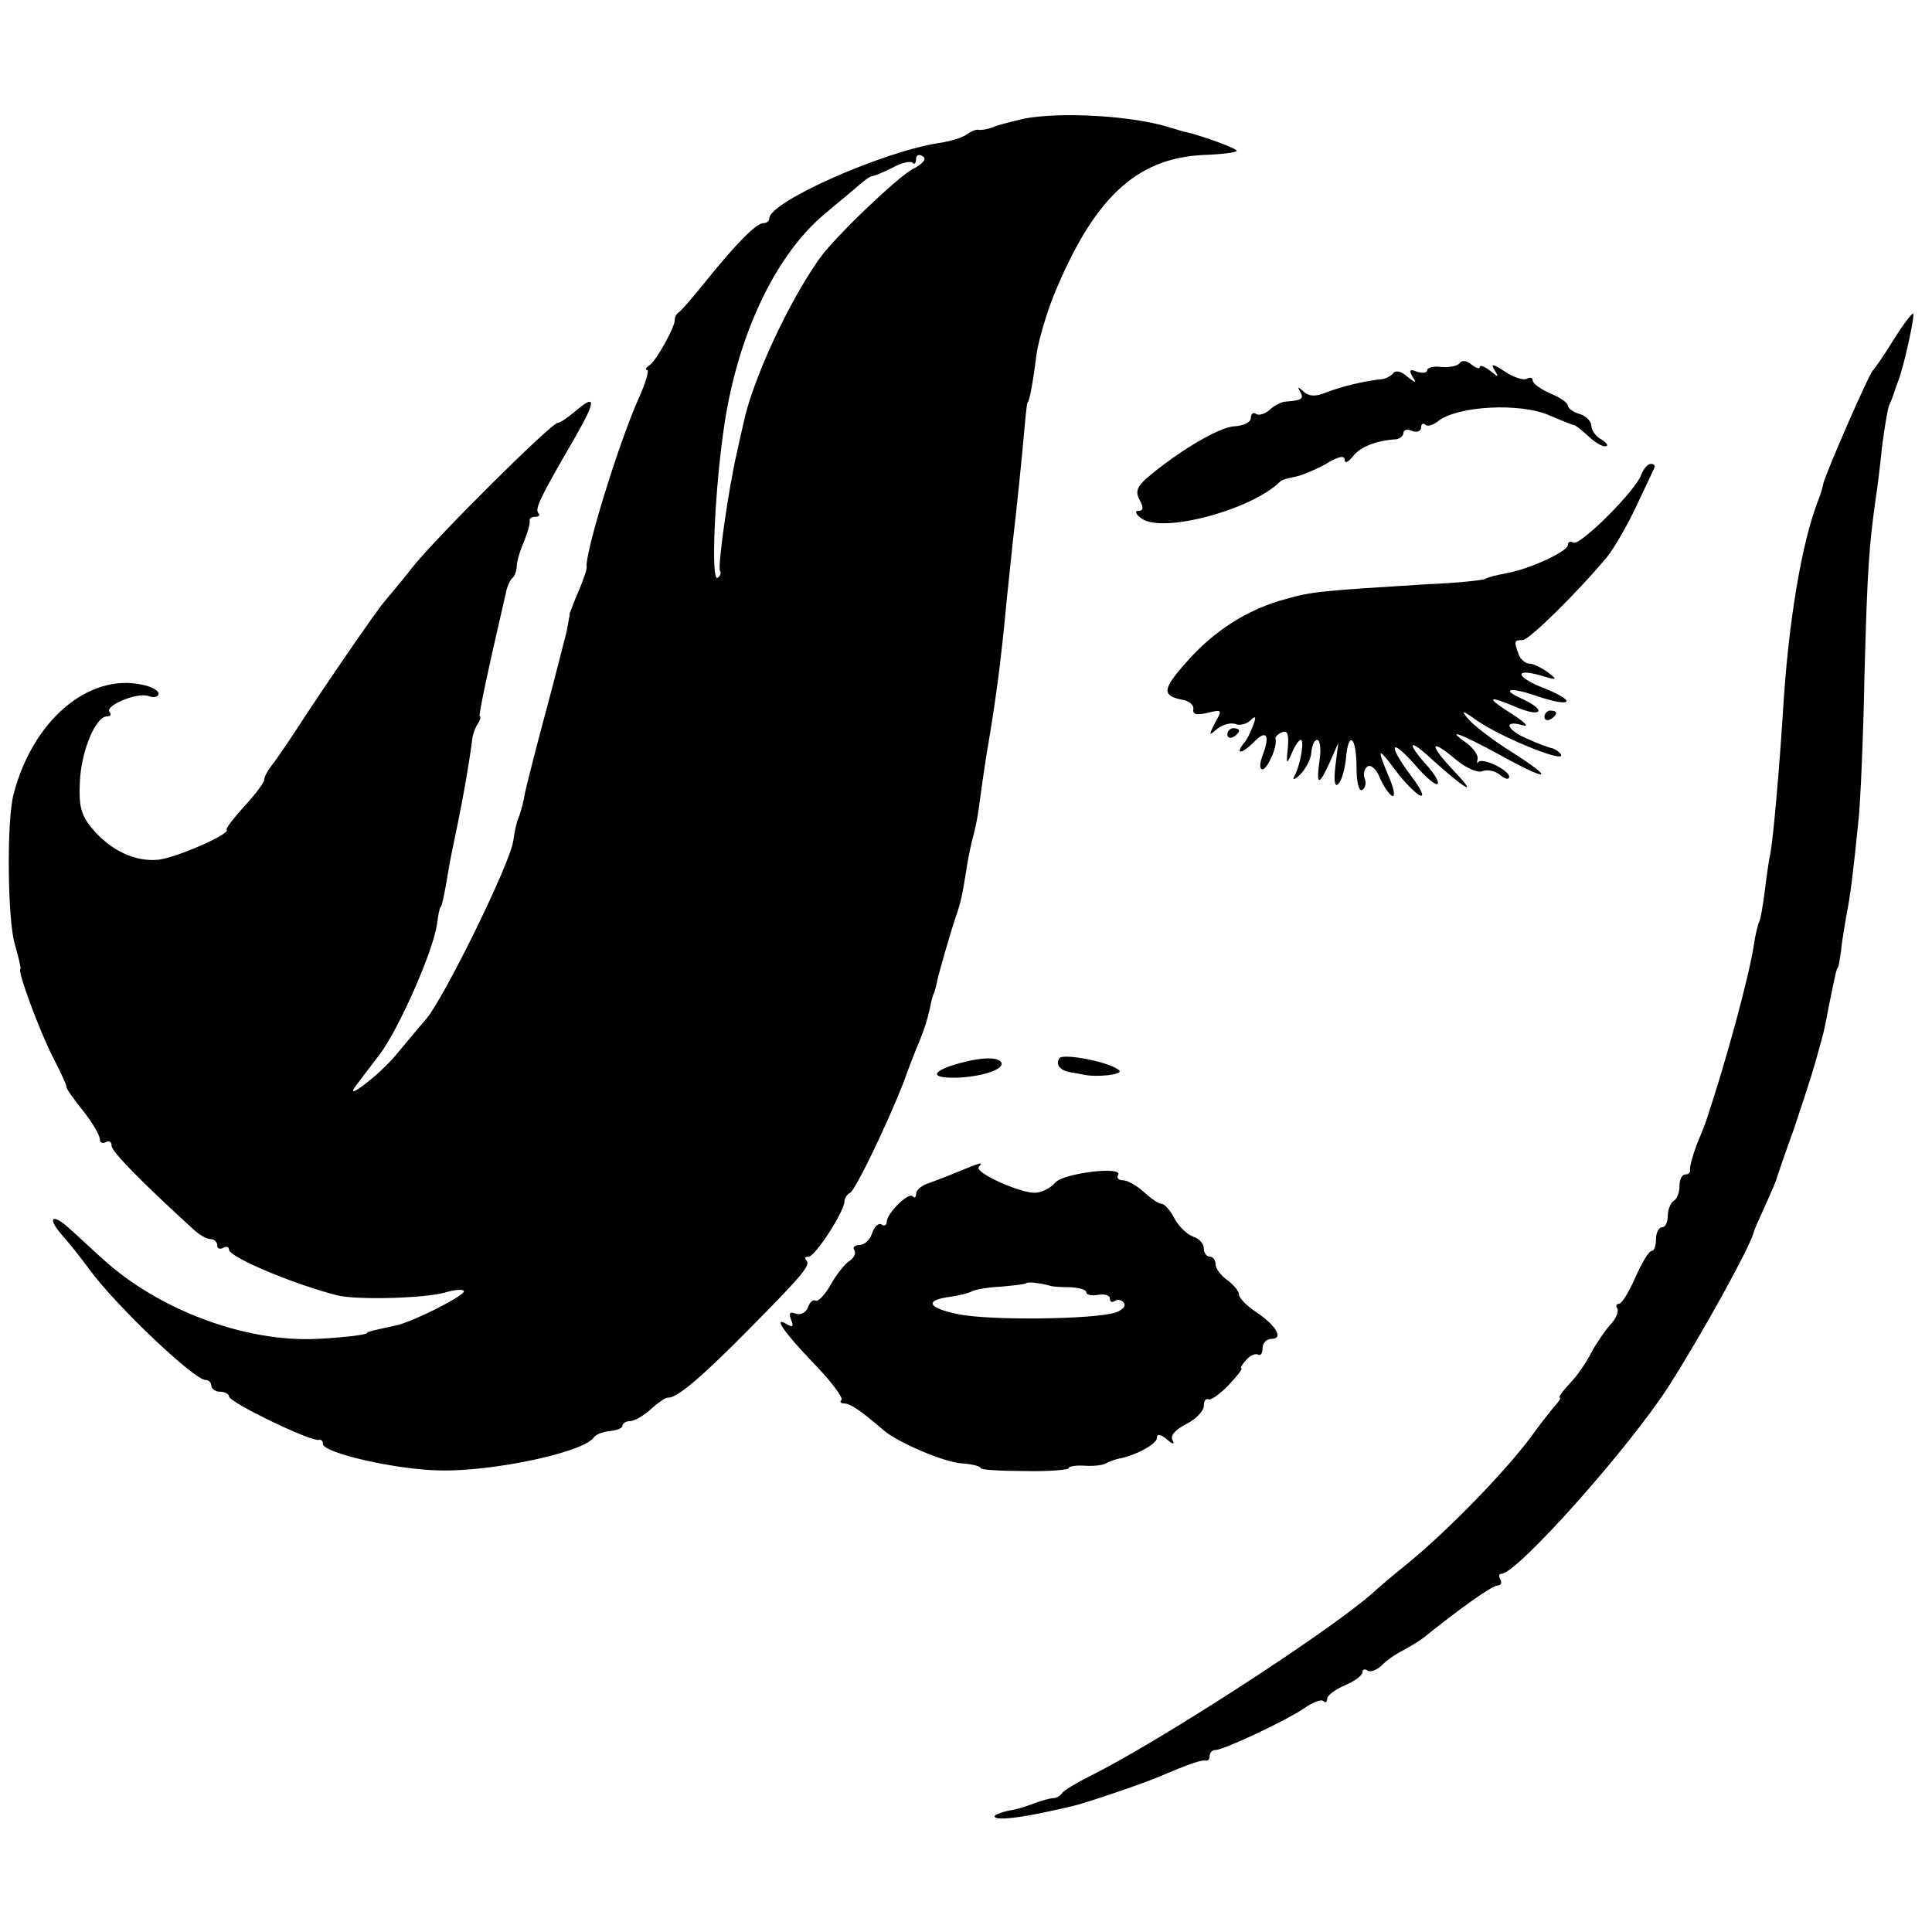
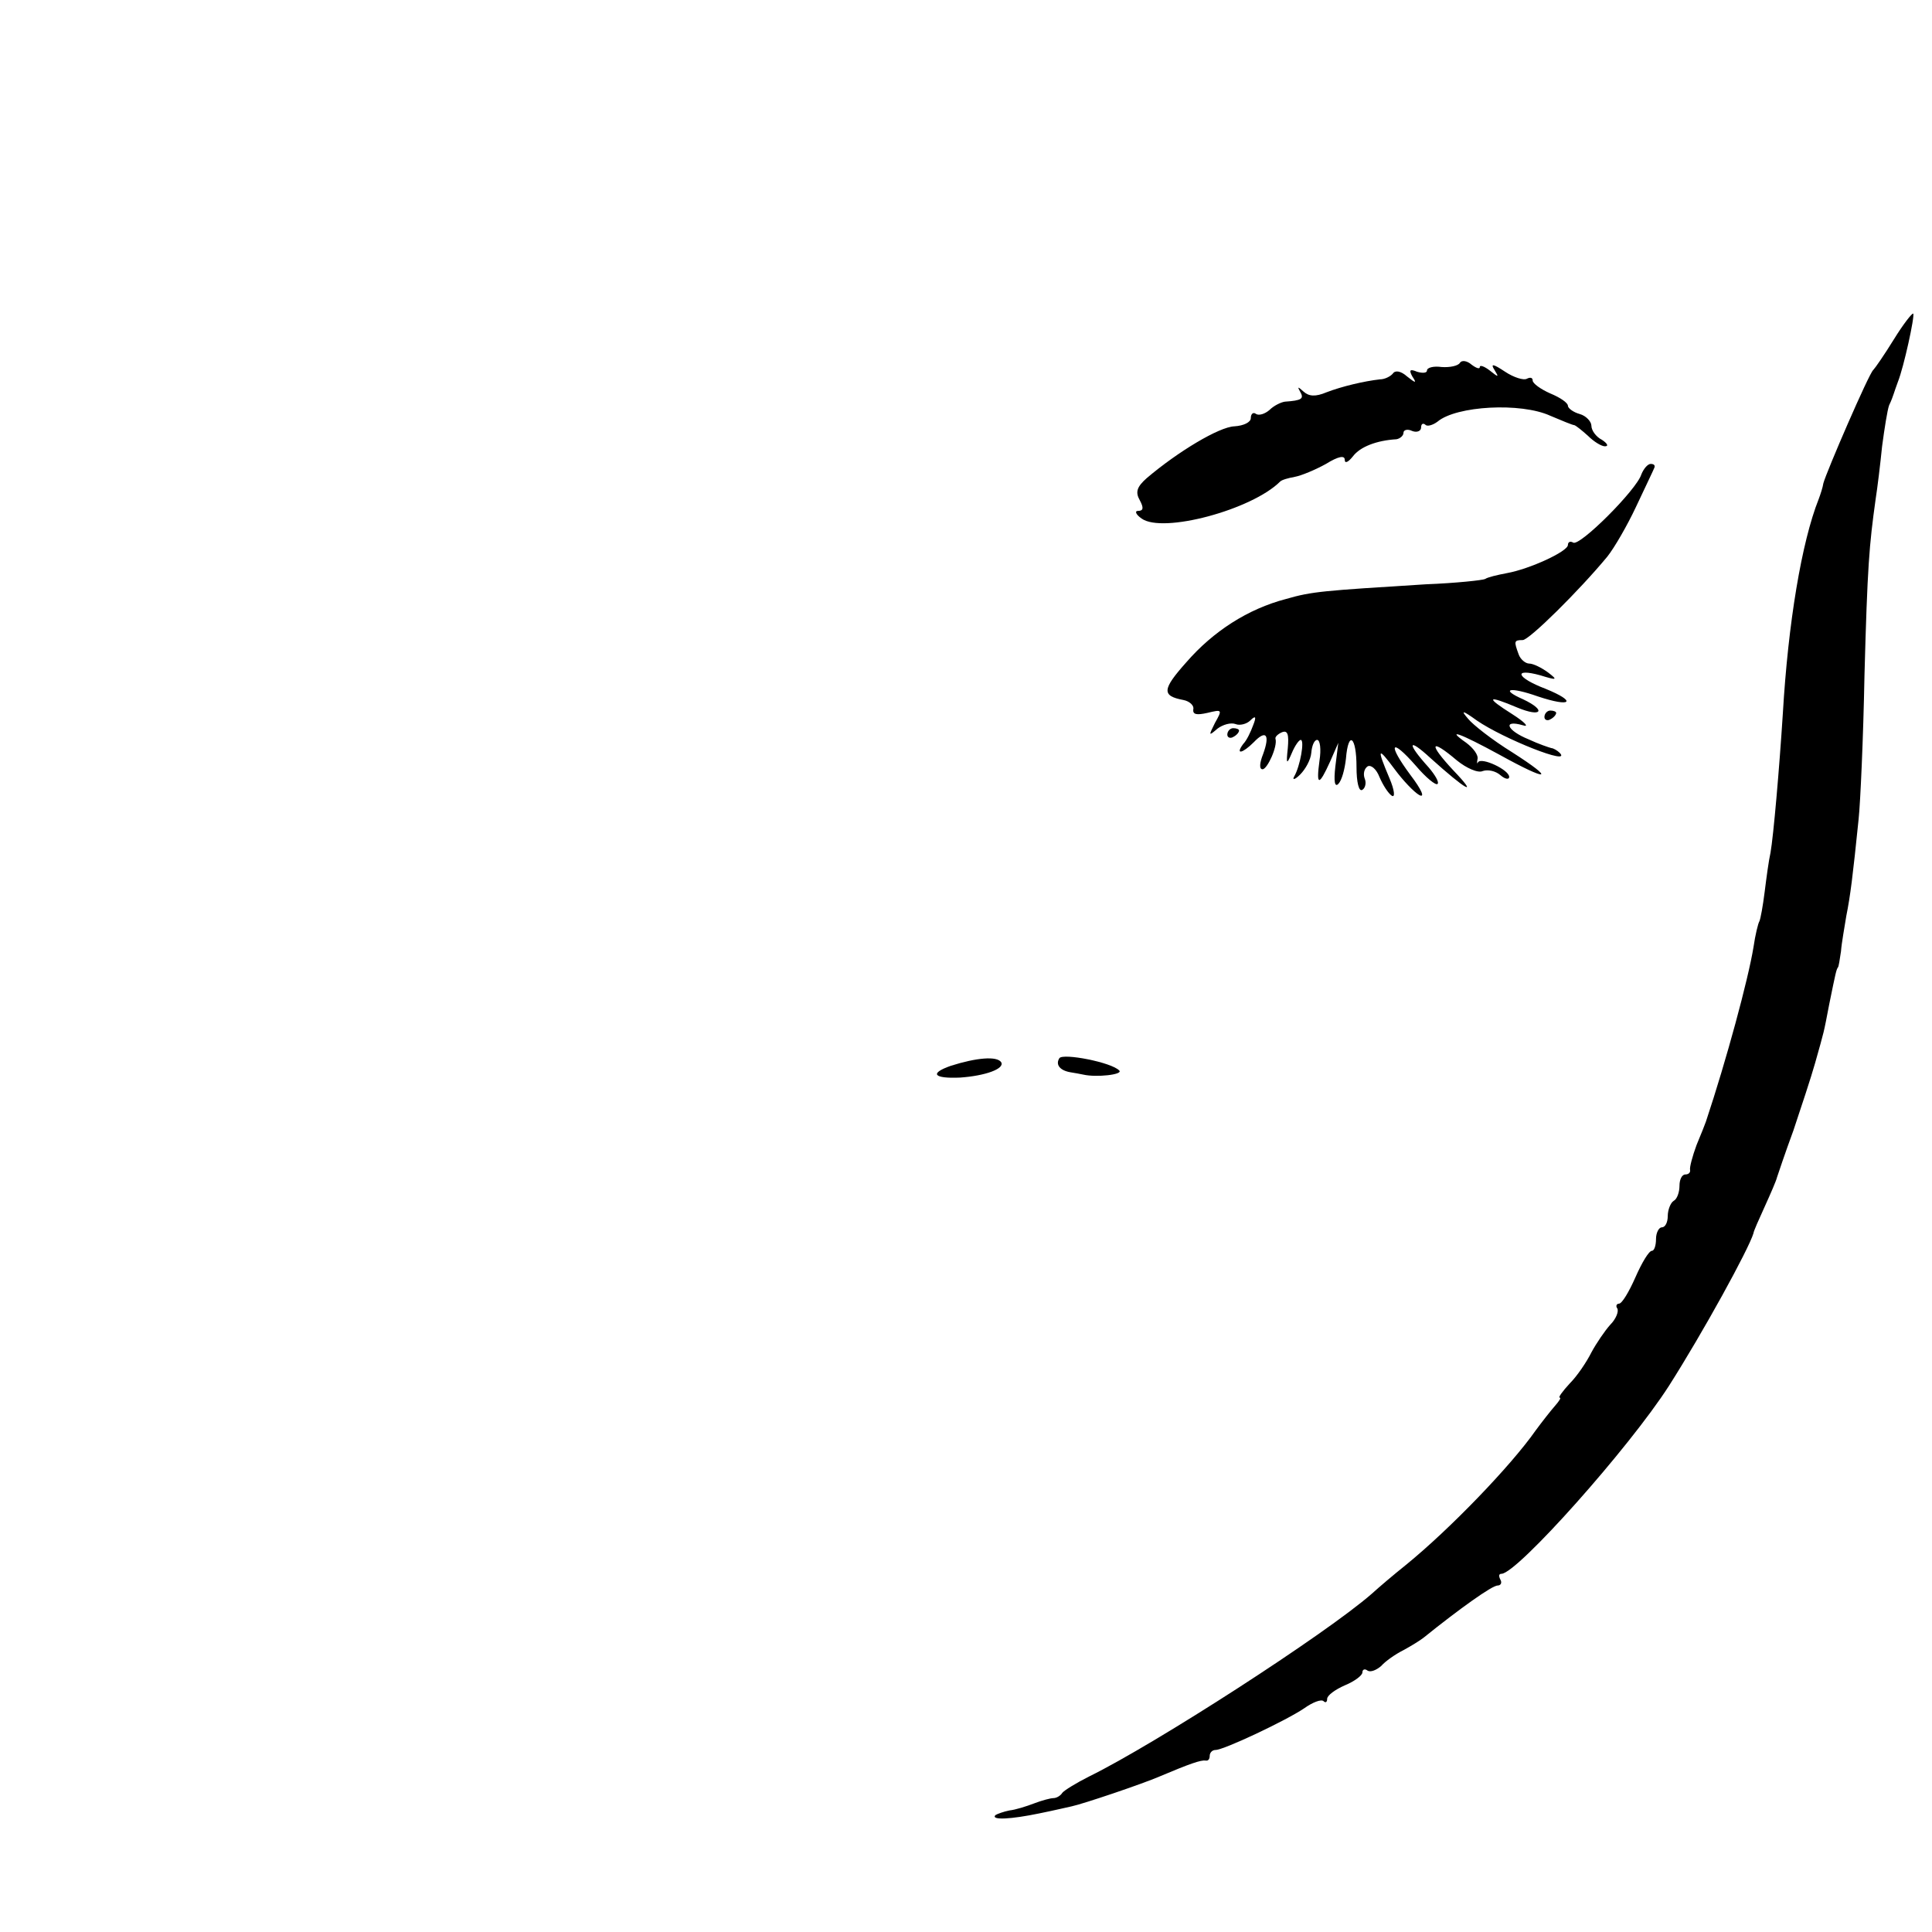
<svg xmlns="http://www.w3.org/2000/svg" version="1.0" width="329pt" height="329pt" viewBox="0 0 329 329" preserveAspectRatio="xMidYMid meet">
  <g transform="translate(0,329) scale(0.1,-0.1)" fill="#000000" stroke="none">
-     <path d="M1744 3088 c-21 -5 -46 -11 -54 -15 -8 -3 -19 -5 -24 -4 -4 1 -13 -3 -20 -8 -6 -5 -28 -12 -50 -15 -97 -16 -286 -100 -286 -128 0 -5 -5 -8 -10 -8 -12 0 -45 -33 -99 -100 -20 -25 -40 -48 -44 -51 -5 -3 -8 -9 -8 -13 2 -10 -31 -70 -43 -78 -6 -4 -8 -8 -4 -8 4 0 -3 -24 -16 -52 -35 -80 -90 -261 -87 -283 1 -3 -5 -21 -13 -40 -9 -20 -15 -38 -16 -40 0 -3 0 -6 -1 -7 0 -2 -2 -12 -4 -23 -3 -11 -18 -72 -35 -135 -17 -63 -33 -126 -36 -140 -2 -14 -7 -32 -10 -40 -4 -8 -8 -27 -10 -42 -5 -38 -117 -266 -148 -303 -14 -16 -38 -45 -53 -63 -28 -33 -89 -80 -67 -51 6 8 24 32 41 54 32 43 89 171 97 220 2 17 5 30 6 30 2 0 7 21 14 65 3 19 11 55 16 80 9 43 20 107 24 140 1 9 5 21 10 28 4 6 5 12 3 12 -3 0 15 83 46 217 2 7 6 16 10 19 4 4 7 13 7 20 0 7 5 25 12 41 6 15 11 31 10 36 -1 4 3 7 10 7 6 0 8 3 5 6 -7 7 3 27 61 127 37 64 38 78 2 47 -13 -11 -26 -20 -30 -20 -11 0 -203 -191 -246 -244 -21 -27 -44 -54 -49 -60 -12 -13 -102 -144 -150 -218 -19 -29 -39 -58 -45 -65 -5 -7 -10 -16 -10 -21 0 -4 -15 -25 -34 -45 -18 -20 -32 -38 -30 -40 7 -7 -84 -47 -116 -51 -39 -4 -81 15 -113 53 -19 23 -23 38 -21 79 2 53 27 112 46 112 6 0 8 3 5 7 -11 10 44 34 65 28 10 -4 18 -2 18 4 0 5 -12 12 -28 15 -92 20 -187 -62 -219 -187 -12 -46 -10 -213 2 -254 7 -24 11 -43 10 -43 -7 0 32 -105 55 -150 13 -25 23 -47 23 -50 -1 -3 12 -21 28 -41 16 -20 29 -42 29 -49 0 -6 5 -8 10 -5 6 3 10 1 10 -6 0 -10 50 -61 141 -144 9 -8 21 -15 27 -15 7 0 12 -5 12 -11 0 -5 4 -7 10 -4 5 3 10 2 10 -3 0 -13 113 -60 185 -78 34 -8 148 -5 183 5 17 5 32 6 32 2 0 -8 -85 -51 -115 -58 -38 -8 -50 -11 -50 -13 0 -3 -43 -8 -85 -10 -122 -6 -270 49 -366 137 -17 15 -42 39 -57 52 -30 27 -37 16 -9 -15 9 -10 30 -36 46 -58 46 -62 177 -186 196 -186 5 0 10 -4 10 -10 0 -5 7 -10 15 -10 8 0 15 -4 15 -8 0 -10 141 -78 153 -74 4 1 7 -2 7 -7 0 -15 124 -44 200 -45 90 -2 244 31 261 56 3 5 16 10 27 11 12 1 22 5 22 9 0 4 6 8 13 8 7 0 23 9 35 20 12 11 25 20 29 20 15 -2 58 35 138 116 94 95 106 110 98 118 -4 3 -2 6 4 6 11 0 61 77 61 94 0 5 4 12 10 15 10 7 61 113 90 186 10 28 22 59 27 70 10 25 13 34 19 60 2 11 5 22 7 25 1 3 3 10 4 15 2 13 26 95 33 115 8 23 10 32 17 75 3 22 9 49 12 60 3 11 8 33 10 50 5 37 11 81 18 120 11 67 20 132 29 230 4 39 9 86 11 105 6 50 16 148 20 195 2 22 4 40 5 40 3 0 10 40 15 81 3 22 16 67 29 100 68 166 140 234 254 240 30 1 56 4 58 7 3 3 -56 25 -86 32 -3 0 -14 4 -25 7 -64 21 -187 28 -251 16z m-190 -86 c-26 -14 -134 -117 -159 -153 -53 -75 -114 -207 -129 -280 -3 -13 -8 -35 -11 -49 -15 -65 -33 -194 -29 -202 3 -4 0 -9 -4 -12 -12 -7 -5 153 12 264 24 155 89 289 172 357 21 18 47 39 57 48 9 8 19 15 22 15 3 0 18 6 34 14 16 9 31 12 35 9 3 -4 6 -1 6 6 0 7 5 9 11 5 8 -4 1 -13 -17 -22z" />
    <path d="M3225 2712 c-16 -26 -32 -49 -35 -52 -7 -5 -80 -174 -85 -193 -1 -7 -5 -19 -8 -27 -29 -73 -52 -211 -61 -365 -6 -94 -16 -209 -21 -237 -3 -13 -7 -43 -10 -67 -3 -24 -7 -46 -9 -50 -2 -3 -7 -23 -10 -44 -9 -55 -46 -192 -81 -297 -1 -3 -8 -21 -16 -40 -7 -19 -12 -38 -11 -42 1 -5 -3 -8 -8 -8 -6 0 -10 -9 -10 -19 0 -11 -4 -23 -10 -26 -5 -3 -10 -15 -10 -26 0 -10 -4 -19 -10 -19 -5 0 -10 -9 -10 -20 0 -11 -3 -20 -7 -20 -5 0 -17 -20 -28 -45 -11 -25 -23 -45 -28 -45 -4 0 -6 -4 -3 -8 3 -5 -2 -18 -12 -28 -9 -10 -24 -32 -32 -47 -8 -16 -24 -40 -37 -53 -12 -13 -20 -24 -17 -24 3 0 -1 -6 -8 -14 -7 -8 -22 -27 -33 -42 -42 -60 -146 -168 -221 -229 -20 -16 -46 -38 -58 -49 -79 -69 -369 -256 -481 -311 -22 -11 -43 -24 -46 -28 -3 -5 -10 -9 -15 -9 -5 0 -20 -4 -33 -9 -13 -5 -32 -11 -42 -12 -10 -2 -21 -6 -24 -8 -8 -9 27 -7 75 3 25 5 50 11 55 12 19 4 120 38 150 51 52 22 70 28 78 27 4 -1 7 2 7 8 0 5 4 10 10 10 14 0 120 50 151 71 14 10 29 16 33 12 3 -3 6 -2 6 4 0 6 14 16 30 23 17 7 30 17 30 22 0 5 4 7 9 3 5 -3 15 1 23 8 7 8 24 20 38 27 13 7 29 17 34 21 62 50 117 89 126 89 6 0 8 5 5 10 -3 6 -3 10 2 10 27 1 217 214 285 320 58 91 136 233 144 260 0 3 9 23 19 45 10 22 20 45 21 50 2 6 14 42 28 80 13 39 30 90 37 115 16 57 14 48 24 100 11 54 12 59 15 63 1 1 3 13 5 27 1 14 6 41 9 60 7 35 11 67 21 165 3 28 8 138 10 245 5 186 8 221 19 300 3 19 8 60 11 90 4 30 9 62 12 70 4 8 7 17 8 20 1 3 4 12 7 20 10 25 29 112 26 116 -2 1 -17 -18 -33 -44z" />
    <path d="M2486 2672 c-3 -5 -17 -8 -31 -7 -14 2 -25 -1 -25 -6 0 -4 -7 -5 -17 -2 -12 5 -14 3 -8 -8 8 -12 6 -12 -9 0 -10 9 -20 11 -24 5 -4 -5 -14 -10 -22 -10 -27 -3 -65 -12 -91 -22 -19 -8 -30 -7 -39 1 -10 9 -11 9 -6 0 7 -12 3 -15 -26 -17 -7 -1 -19 -7 -26 -14 -8 -7 -18 -10 -23 -7 -5 4 -9 0 -9 -7 0 -7 -12 -13 -28 -14 -26 -1 -96 -43 -149 -88 -17 -15 -20 -24 -12 -38 7 -13 6 -18 -3 -18 -6 0 -4 -6 6 -13 36 -26 188 15 236 63 3 3 14 6 25 8 11 2 35 12 53 22 21 13 32 15 32 7 0 -7 6 -4 14 6 12 16 40 27 74 29 6 1 12 6 12 11 0 5 7 7 15 3 8 -3 15 0 15 6 0 6 3 8 7 5 3 -4 13 -1 21 5 32 27 142 33 192 10 19 -8 38 -16 41 -16 3 -1 13 -9 23 -18 10 -10 23 -18 29 -18 7 0 4 5 -5 11 -10 5 -18 16 -18 24 0 7 -9 17 -20 20 -11 3 -20 10 -20 14 0 5 -13 14 -30 21 -16 7 -30 17 -30 22 0 5 -4 6 -10 3 -5 -3 -22 2 -37 12 -21 14 -25 14 -18 3 8 -13 7 -13 -8 -1 -9 7 -17 10 -17 6 0 -4 -6 -2 -14 4 -8 7 -17 8 -20 3z" />
    <path d="M2795 2482 c-8 -26 -105 -123 -116 -116 -5 3 -9 1 -9 -4 0 -11 -65 -41 -104 -48 -16 -3 -33 -7 -37 -10 -4 -2 -49 -7 -101 -9 -175 -11 -193 -12 -238 -25 -65 -17 -124 -55 -170 -108 -41 -46 -42 -57 -5 -64 11 -2 19 -10 17 -16 -1 -9 6 -10 24 -6 25 6 26 6 13 -17 -11 -22 -11 -23 4 -10 9 7 23 11 31 8 7 -3 19 0 25 6 9 9 11 7 5 -8 -4 -11 -11 -26 -17 -32 -14 -19 -1 -16 18 3 21 22 28 13 16 -20 -6 -15 -7 -26 -1 -26 8 0 26 39 22 52 -1 3 4 8 11 11 10 4 12 -4 10 -27 -3 -28 -2 -29 7 -8 5 12 12 22 15 22 7 0 -1 -45 -11 -62 -4 -7 1 -6 10 3 9 9 18 25 19 37 1 12 5 22 10 22 5 0 7 -16 4 -35 -6 -44 -1 -44 18 -2 l14 32 -5 -40 c-3 -26 -1 -36 5 -30 6 6 11 25 13 43 4 49 18 38 18 -14 0 -26 4 -43 10 -39 5 3 7 12 4 19 -3 8 -1 17 5 21 6 3 15 -5 20 -18 6 -14 15 -28 21 -32 6 -4 5 9 -4 30 -22 52 -20 54 9 15 14 -19 33 -39 42 -44 10 -5 4 9 -15 34 -40 54 -34 65 9 16 17 -20 34 -34 37 -31 3 3 -4 15 -15 28 -38 42 -36 52 3 16 61 -55 83 -67 39 -21 -43 46 -40 56 6 17 16 -13 36 -22 44 -18 9 3 22 0 30 -7 8 -7 15 -8 15 -3 0 12 -47 34 -53 25 -2 -4 -2 -1 -1 5 2 7 -7 19 -19 28 -37 26 -10 16 56 -20 85 -47 97 -44 22 4 -34 21 -67 47 -75 57 -13 15 -10 15 15 -3 45 -31 163 -78 141 -55 -4 4 -11 8 -14 8 -4 1 -22 7 -39 15 -37 15 -45 34 -10 24 12 -4 4 5 -18 19 -46 29 -43 33 9 11 41 -17 50 -5 10 14 -41 18 -23 22 25 5 57 -19 67 -9 13 13 -50 19 -56 36 -9 23 29 -9 30 -8 13 5 -11 8 -25 15 -32 15 -6 0 -15 7 -18 16 -8 22 -8 24 7 24 11 0 96 84 144 142 12 15 34 53 49 85 15 32 29 61 31 66 2 4 0 7 -6 7 -5 0 -12 -8 -16 -18z" />
    <path d="M2630 2069 c0 -5 5 -7 10 -4 6 3 10 8 10 11 0 2 -4 4 -10 4 -5 0 -10 -5 -10 -11z" />
    <path d="M2090 2039 c0 -5 5 -7 10 -4 6 3 10 8 10 11 0 2 -4 4 -10 4 -5 0 -10 -5 -10 -11z" />
    <path d="M1804 1488 c-7 -11 1 -21 19 -24 7 -1 17 -3 22 -4 22 -5 68 0 61 7 -13 14 -96 30 -102 21z" />
    <path d="M1619 1475 c-37 -13 -29 -22 16 -20 43 3 76 15 70 26 -7 11 -42 8 -86 -6z" />
-     <path d="M1630 1294 c-19 -8 -43 -17 -52 -20 -10 -4 -18 -11 -18 -17 0 -6 -3 -8 -6 -4 -7 7 -44 -29 -44 -44 0 -5 -4 -8 -9 -4 -5 3 -12 -4 -16 -15 -3 -11 -13 -20 -21 -20 -8 0 -13 -4 -9 -9 3 -6 -1 -13 -8 -18 -7 -4 -22 -22 -32 -40 -10 -18 -22 -30 -26 -28 -4 3 -10 -2 -13 -11 -3 -9 -13 -14 -21 -11 -10 4 -12 1 -8 -10 5 -12 3 -14 -7 -8 -25 15 -5 -14 47 -68 29 -30 49 -57 46 -61 -4 -3 -1 -6 5 -6 10 0 29 -13 66 -45 24 -21 103 -55 134 -57 17 -1 32 -5 32 -8 0 -3 34 -5 75 -5 41 -1 75 2 75 5 0 3 12 5 28 4 15 -1 32 1 37 5 6 3 15 6 20 7 28 5 65 25 65 35 0 8 6 7 17 -2 10 -9 14 -9 10 -2 -5 8 4 18 23 28 16 8 30 22 30 31 0 8 3 13 8 11 4 -2 19 9 34 24 15 16 25 29 22 29 -3 0 1 6 8 14 7 8 16 12 21 9 4 -2 7 3 7 11 0 9 7 16 15 16 21 0 9 22 -25 45 -17 11 -30 25 -30 30 0 6 -9 17 -20 25 -11 8 -20 20 -20 27 0 7 -4 13 -10 13 -5 0 -10 6 -10 14 0 8 -8 17 -18 20 -11 4 -25 18 -32 31 -7 14 -17 25 -22 25 -5 0 -18 9 -30 20 -12 11 -28 20 -35 20 -8 0 -12 4 -9 9 10 16 -95 3 -107 -13 -7 -8 -21 -16 -32 -17 -24 -3 -108 35 -98 44 8 9 4 8 -37 -9z m160 -194 c3 -1 17 -2 33 -2 15 -1 27 -4 27 -9 0 -4 9 -6 20 -4 11 2 20 -1 20 -6 0 -6 4 -8 9 -4 5 3 12 1 15 -4 4 -5 -3 -12 -14 -16 -37 -12 -215 -14 -268 -3 -53 11 -59 24 -12 30 14 2 30 6 35 9 6 3 28 7 50 8 22 2 41 4 43 6 3 3 29 -1 42 -5z" />
  </g>
</svg>